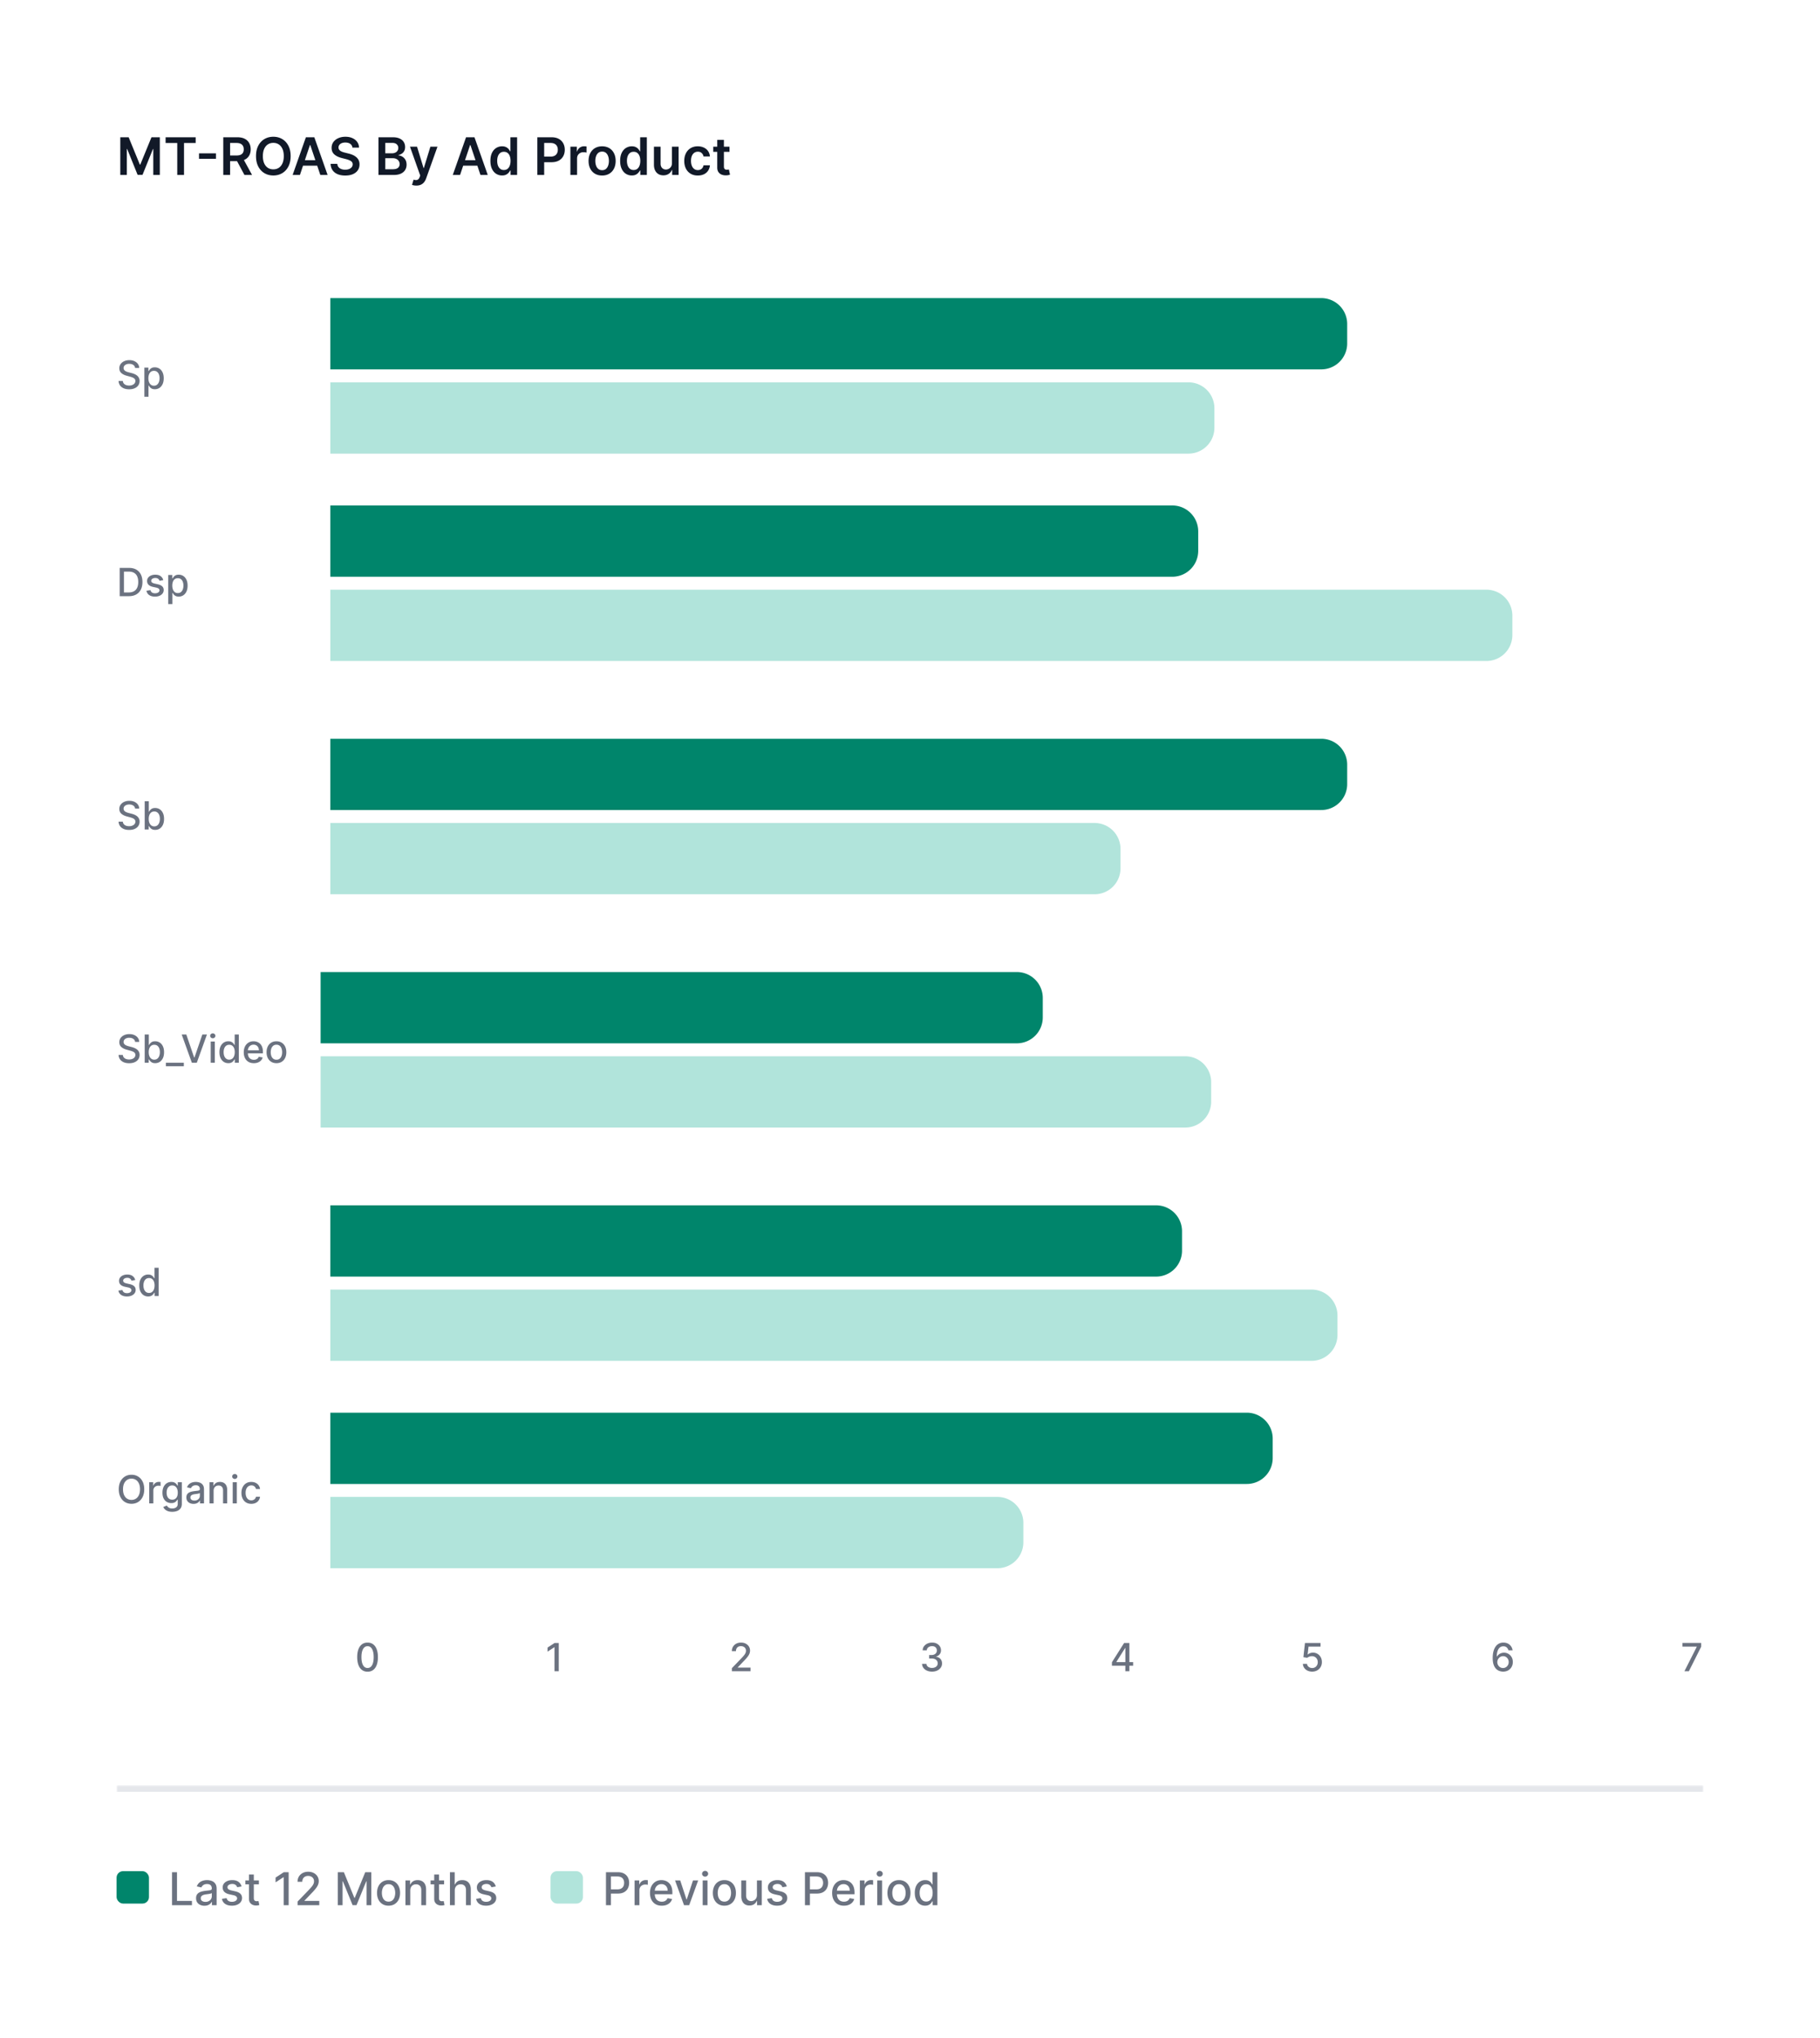
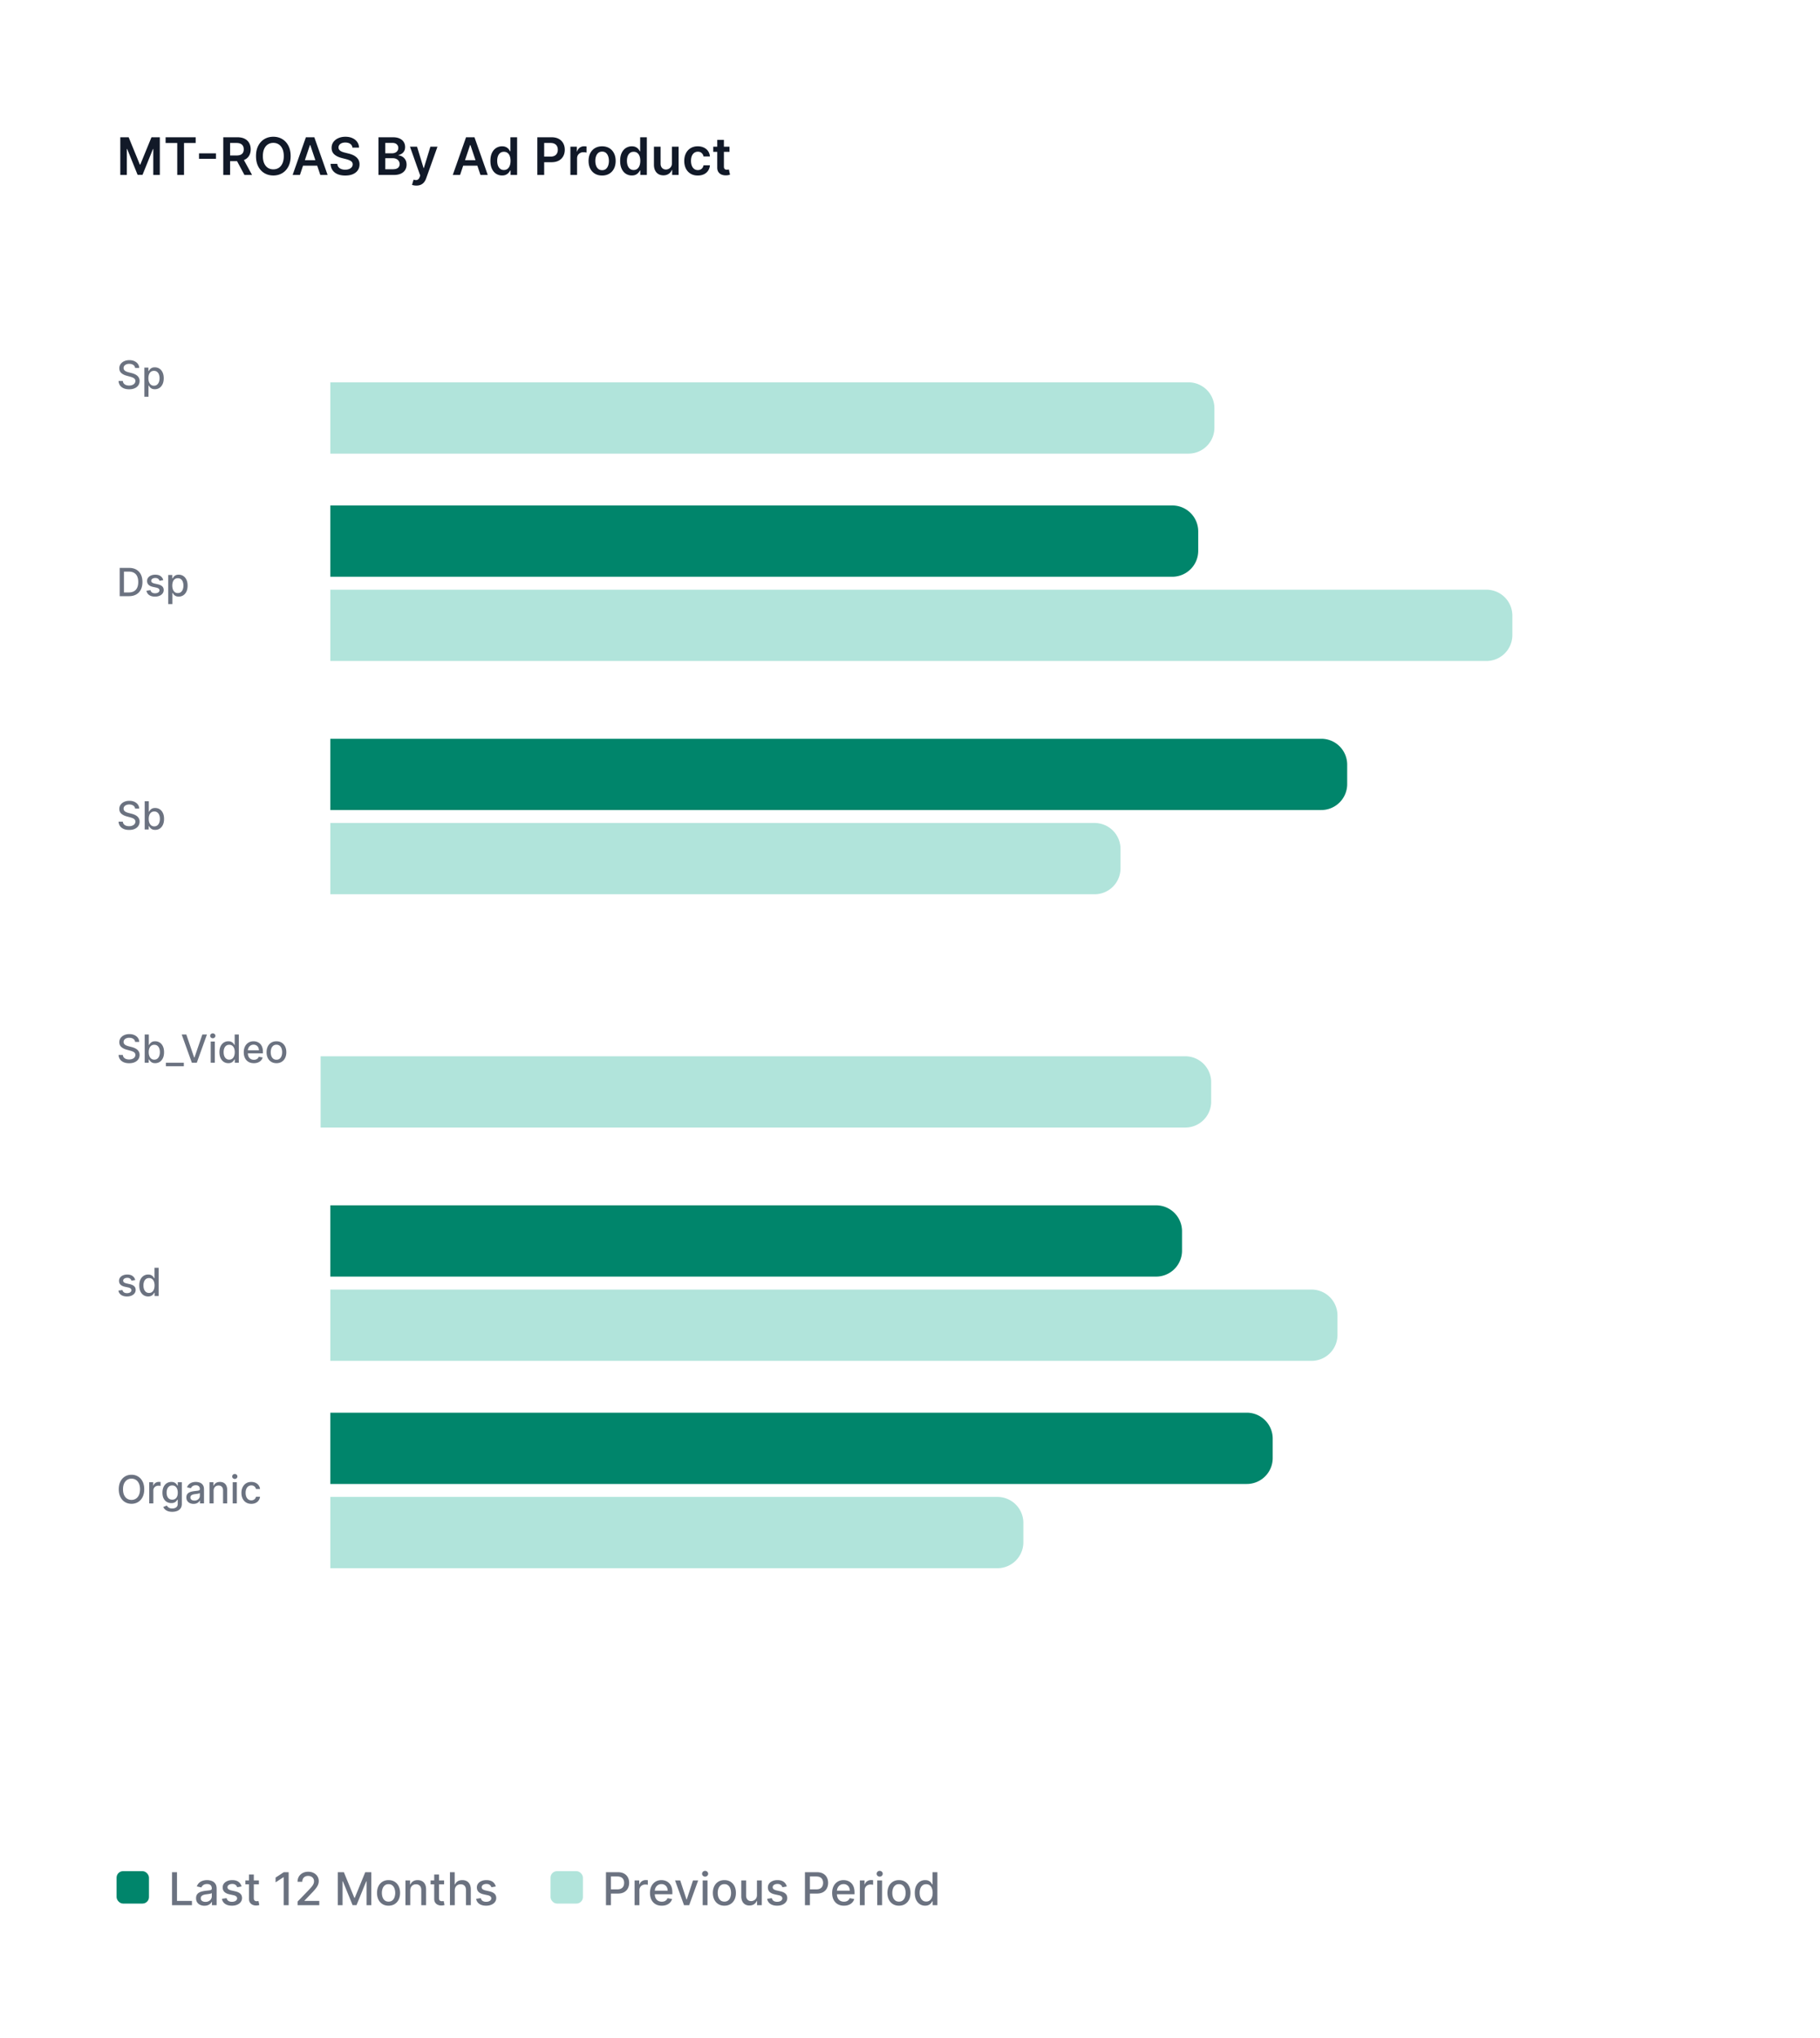
<svg xmlns="http://www.w3.org/2000/svg" width="562" height="629" fill="none">
  <g filter="url(#a)">
    <rect width="538" height="605" x="10" y="4" fill="#fff" rx="24" />
    <path fill="#111928" d="M35.148 34.364h2.58l3.454 8.431h.136l3.455-8.431h2.58V46H45.33v-7.994h-.108l-3.216 7.96h-1.512l-3.216-7.977h-.108V46h-2.022V34.364zm13.988 1.767v-1.767h9.284v1.767h-3.596V46h-2.091v-9.87h-3.597zm15.554 3.204v1.693h-5.238v-1.693h5.238zM66.945 46V34.364h4.363c.894 0 1.644.155 2.25.466.61.31 1.07.746 1.38 1.306.315.557.472 1.207.472 1.95 0 .745-.159 1.393-.477 1.942-.314.546-.778.968-1.392 1.267-.613.296-1.367.444-2.261.444h-3.108v-1.75h2.824c.523 0 .95-.072 1.284-.216.333-.148.58-.362.739-.642.162-.284.244-.633.244-1.046 0-.413-.082-.765-.245-1.057a1.554 1.554 0 0 0-.744-.67c-.333-.155-.763-.233-1.29-.233h-1.931V46h-2.108zm6.011-5.273L75.836 46h-2.352l-2.83-5.273h2.302zm14.793-.545c0 1.254-.235 2.328-.705 3.221-.466.89-1.102 1.572-1.91 2.046-.802.473-1.713.71-2.732.71-1.019 0-1.932-.237-2.739-.71-.803-.477-1.439-1.161-1.909-2.051-.466-.894-.699-1.966-.699-3.216 0-1.254.233-2.326.7-3.216.469-.894 1.105-1.578 1.908-2.051.807-.474 1.72-.71 2.739-.71s1.93.236 2.733.71c.807.473 1.443 1.157 1.909 2.05.47.891.705 1.963.705 3.217zm-2.12 0c0-.883-.138-1.627-.415-2.233-.272-.61-.651-1.07-1.136-1.38-.485-.315-1.043-.472-1.676-.472s-1.191.157-1.676.471c-.485.31-.866.771-1.142 1.38-.273.607-.41 1.351-.41 2.234 0 .882.137 1.629.41 2.238.276.606.657 1.067 1.142 1.381.485.31 1.043.466 1.676.466s1.191-.155 1.676-.466c.485-.314.864-.775 1.136-1.38.277-.61.415-1.357.415-2.24zM90.611 46h-2.25l4.096-11.636h2.603L99.162 46h-2.25l-3.108-9.25h-.09L90.61 46zm.074-4.563h6.136v1.694h-6.136v-1.694zm16.146-3.874c-.053-.497-.277-.883-.67-1.16-.391-.276-.898-.414-1.523-.414-.44 0-.817.066-1.131.199-.314.132-.555.312-.721.54a1.312 1.312 0 0 0-.256.778c0 .242.055.452.165.63a1.5 1.5 0 0 0 .46.455c.193.121.407.223.642.307.235.083.471.153.71.21l1.091.273c.439.102.862.24 1.267.414a4.47 4.47 0 0 1 1.097.66c.325.265.583.585.772.96.19.375.284.814.284 1.318 0 .682-.174 1.282-.522 1.801-.349.515-.853.919-1.512 1.21-.655.288-1.448.432-2.38.432-.906 0-1.692-.14-2.358-.42-.663-.28-1.182-.69-1.557-1.228-.371-.538-.572-1.193-.602-1.965h2.074c.03.405.155.742.375 1.01.219.27.505.47.857.603.357.133.754.199 1.194.199.458 0 .859-.068 1.204-.205a1.95 1.95 0 0 0 .818-.58c.197-.25.298-.54.302-.874-.004-.303-.093-.553-.268-.75-.174-.2-.418-.367-.732-.5a7.093 7.093 0 0 0-1.091-.364l-1.324-.34c-.959-.247-1.716-.62-2.273-1.12-.553-.504-.83-1.172-.83-2.006 0-.685.186-1.286.557-1.8.375-.516.885-.916 1.529-1.2.644-.288 1.373-.431 2.187-.431.826 0 1.549.144 2.171.431.625.284 1.115.68 1.471 1.188a3.03 3.03 0 0 1 .551 1.739h-2.028zM114.866 46V34.364h4.455c.841 0 1.54.132 2.097.397.56.262.979.62 1.255 1.074.281.455.421.97.421 1.546 0 .473-.091.879-.273 1.216a2.294 2.294 0 0 1-.733.812c-.307.208-.65.358-1.028.449v.114c.413.022.808.15 1.187.38.383.228.695.55.938.966.242.417.363.92.363 1.512 0 .602-.146 1.144-.437 1.625-.292.477-.731.854-1.318 1.13-.588.277-1.326.415-2.216.415h-4.711zm2.108-1.761h2.267c.766 0 1.317-.146 1.654-.438.341-.295.511-.674.511-1.136 0-.345-.085-.655-.255-.932-.171-.28-.413-.5-.728-.66-.314-.162-.689-.243-1.125-.243h-2.324v3.409zm0-4.926h2.086c.363 0 .691-.067.983-.2a1.66 1.66 0 0 0 .687-.573c.171-.25.256-.546.256-.887 0-.45-.159-.822-.477-1.113-.315-.292-.783-.438-1.404-.438h-2.131v3.21zm9.596 9.96a4.12 4.12 0 0 1-.779-.069 2.867 2.867 0 0 1-.562-.147l.477-1.602c.299.087.566.128.801.125a.981.981 0 0 0 .619-.222c.182-.14.336-.375.461-.705l.176-.471-3.165-8.91h2.182l2.011 6.592h.091l2.017-6.591h2.188l-3.495 9.784a3.919 3.919 0 0 1-.647 1.187 2.635 2.635 0 0 1-.989.762c-.386.178-.849.267-1.386.267zM140.064 46h-2.25l4.097-11.636h2.602L148.615 46h-2.25l-3.108-9.25h-.091L140.064 46zm.074-4.563h6.136v1.694h-6.136v-1.694zm12.892 4.716a3.302 3.302 0 0 1-1.841-.528c-.542-.352-.97-.864-1.284-1.534-.315-.67-.472-1.485-.472-2.443 0-.97.159-1.788.478-2.455.321-.67.755-1.176 1.301-1.517a3.342 3.342 0 0 1 1.824-.517c.511 0 .931.087 1.261.261.329.17.591.377.784.62.193.238.343.464.449.676h.085v-4.352h2.063V46h-2.023v-1.375h-.125c-.106.212-.26.438-.46.676a2.531 2.531 0 0 1-.796.602c-.329.167-.744.25-1.244.25zm.574-1.687c.435 0 .807-.117 1.113-.352.307-.239.54-.57.699-.995.159-.424.239-.918.239-1.483 0-.564-.08-1.055-.239-1.471-.155-.417-.386-.74-.693-.972-.303-.23-.676-.346-1.119-.346-.459 0-.841.119-1.148.358-.307.238-.538.568-.693.988-.156.42-.233.902-.233 1.443 0 .546.077 1.033.233 1.46.159.425.392.76.699 1.006.31.243.691.364 1.142.364zM163.929 46V34.364h4.364c.894 0 1.644.166 2.25.5.609.333 1.07.791 1.38 1.375.315.58.472 1.238.472 1.977 0 .746-.157 1.409-.472 1.989a3.365 3.365 0 0 1-1.392 1.369c-.613.33-1.369.494-2.267.494h-2.892v-1.733h2.608c.523 0 .951-.09 1.284-.273a1.71 1.71 0 0 0 .739-.75c.163-.318.244-.683.244-1.096 0-.413-.081-.777-.244-1.091a1.66 1.66 0 0 0-.744-.733c-.334-.178-.764-.267-1.29-.267h-1.932V46h-2.108zm10.206 0v-8.727h1.994v1.454h.091c.159-.503.432-.892.818-1.164a2.256 2.256 0 0 1 1.336-.415c.113 0 .24.005.38.017.144.007.264.02.358.04v1.892a2.16 2.16 0 0 0-.415-.08 3.804 3.804 0 0 0-.539-.04c-.375 0-.712.082-1.012.245-.295.159-.528.38-.699.664-.17.284-.255.612-.255.983V46h-2.057zm9.791.17c-.852 0-1.591-.187-2.216-.562a3.814 3.814 0 0 1-1.454-1.574c-.341-.674-.512-1.462-.512-2.364 0-.901.171-1.69.512-2.369a3.806 3.806 0 0 1 1.454-1.58c.625-.374 1.364-.562 2.216-.562.852 0 1.591.188 2.216.563a3.775 3.775 0 0 1 1.449 1.58c.345.677.517 1.467.517 2.368 0 .902-.172 1.69-.517 2.364a3.783 3.783 0 0 1-1.449 1.574c-.625.375-1.364.563-2.216.563zm.012-1.647c.462 0 .848-.127 1.159-.381.31-.258.541-.602.693-1.034.155-.432.233-.913.233-1.443 0-.534-.078-1.017-.233-1.45-.152-.435-.383-.781-.693-1.039-.311-.257-.697-.386-1.159-.386-.474 0-.868.129-1.182.386-.311.258-.544.604-.699 1.04a4.343 4.343 0 0 0-.227 1.449c0 .53.075 1.011.227 1.443.155.432.388.777.699 1.034.314.254.708.38 1.182.38zm9.154 1.63a3.304 3.304 0 0 1-1.841-.528c-.541-.352-.969-.864-1.284-1.534-.314-.67-.471-1.485-.471-2.443 0-.97.159-1.788.477-2.455.322-.67.756-1.176 1.301-1.517a3.347 3.347 0 0 1 1.824-.517c.511 0 .932.087 1.261.261.33.17.591.377.784.62.194.238.343.464.449.676h.086v-4.352h2.062V46h-2.023v-1.375h-.125a3.498 3.498 0 0 1-.46.676 2.538 2.538 0 0 1-.795.602c-.33.167-.745.25-1.245.25zm.574-1.687c.436 0 .807-.117 1.114-.352.307-.239.54-.57.699-.995.159-.424.238-.918.238-1.483 0-.564-.079-1.055-.238-1.471-.156-.417-.387-.74-.693-.972-.304-.23-.677-.346-1.12-.346-.458 0-.841.119-1.148.358-.306.238-.537.568-.693.988-.155.42-.233.902-.233 1.443 0 .546.078 1.033.233 1.46.159.425.392.76.699 1.006.311.243.691.364 1.142.364zm11.828-2.136v-5.057h2.057V46h-1.994v-1.551h-.091a2.624 2.624 0 0 1-.972 1.199c-.447.31-.998.466-1.653.466-.572 0-1.078-.127-1.517-.381a2.643 2.643 0 0 1-1.023-1.12c-.246-.492-.369-1.087-.369-1.783v-5.557h2.057v5.238c0 .553.151.993.454 1.319.303.325.701.488 1.193.488.303 0 .597-.074.881-.221.284-.148.517-.368.699-.66.186-.295.278-.664.278-1.107zm7.979 3.84c-.871 0-1.619-.19-2.244-.573a3.828 3.828 0 0 1-1.438-1.586c-.333-.678-.5-1.458-.5-2.34 0-.887.171-1.67.512-2.347a3.81 3.81 0 0 1 1.443-1.591c.625-.383 1.363-.574 2.216-.574.708 0 1.335.13 1.88.392.55.258.987.623 1.313 1.097.326.47.511 1.019.557 1.647h-1.966a1.88 1.88 0 0 0-.568-1.05c-.296-.285-.692-.427-1.188-.427-.42 0-.79.114-1.108.341-.318.224-.566.546-.744.966-.174.42-.262.924-.262 1.511 0 .595.088 1.106.262 1.534.174.425.418.752.733.983a1.87 1.87 0 0 0 1.119.341c.303 0 .574-.056.813-.17.242-.118.445-.286.608-.506.162-.22.274-.487.335-.801h1.966a3.43 3.43 0 0 1-.546 1.642 3.224 3.224 0 0 1-1.284 1.114c-.542.265-1.178.397-1.909.397zm9.786-8.897v1.59h-5.018v-1.59h5.018zm-3.779-2.091h2.057v8.193c0 .276.042.489.125.636a.675.675 0 0 0 .341.296c.14.053.295.08.466.08.129 0 .246-.01.352-.029.11-.019.193-.036.25-.051l.347 1.608c-.11.038-.267.08-.472.125a3.871 3.871 0 0 1-.739.08 3.355 3.355 0 0 1-1.392-.234 2.168 2.168 0 0 1-.983-.806c-.238-.364-.356-.819-.352-1.364v-8.534z" />
    <path fill="#6B7280" d="M39.719 105.565a1.244 1.244 0 0 0-.563-.937c-.33-.225-.744-.337-1.244-.337a2.31 2.31 0 0 0-.929.171c-.261.11-.464.264-.61.46a1.085 1.085 0 0 0-.212.66.97.97 0 0 0 .144.537c.1.151.23.277.388.38.162.099.335.183.52.251.185.065.362.119.533.162l.852.222c.278.068.564.16.857.277.292.116.564.269.814.46.25.19.451.426.605.707.156.281.234.618.234 1.01 0 .494-.128.933-.384 1.317-.252.383-.62.686-1.103.907-.48.222-1.061.333-1.743.333-.654 0-1.219-.104-1.696-.311-.477-.208-.851-.502-1.12-.882-.27-.384-.42-.838-.448-1.364h1.32c.026.315.129.578.308.788.181.208.413.363.694.465.284.099.595.149.933.149.373 0 .703-.058.993-.175.293-.119.523-.284.69-.494a1.17 1.17 0 0 0 .252-.746.917.917 0 0 0-.222-.635 1.647 1.647 0 0 0-.592-.409 5.74 5.74 0 0 0-.84-.285l-1.03-.282c-.7-.19-1.253-.47-1.663-.839-.406-.369-.609-.858-.609-1.466 0-.503.136-.942.41-1.317a2.682 2.682 0 0 1 1.107-.873c.466-.21.991-.316 1.577-.316.59 0 1.112.104 1.564.311.454.208.812.493 1.074.857.26.361.397.776.409 1.244h-1.27zm2.86 8.89v-9h1.245v1.061h.106c.074-.137.18-.294.32-.473.139-.179.332-.336.58-.469.246-.136.573-.205.98-.205.528 0 1 .134 1.414.401.415.267.74.652.976 1.155.239.503.358 1.108.358 1.815 0 .707-.118 1.314-.354 1.82-.236.502-.56.89-.971 1.163-.412.27-.883.405-1.41.405-.399 0-.724-.067-.977-.2a1.853 1.853 0 0 1-.588-.469 3.558 3.558 0 0 1-.328-.477h-.077v3.473H42.58zm1.249-5.728c0 .46.066.864.2 1.211.134.346.327.617.58.813.252.194.562.29.929.29.38 0 .698-.101.954-.302.256-.205.449-.482.58-.831.133-.35.2-.743.2-1.181 0-.432-.065-.819-.196-1.163a1.78 1.78 0 0 0-.58-.814c-.255-.199-.575-.298-.958-.298-.37 0-.682.095-.938.285a1.756 1.756 0 0 0-.575.797 3.34 3.34 0 0 0-.196 1.193z" />
-     <path fill="#00856B" d="M100 84h306a8 8 0 0 1 8 8v6a8 8 0 0 1-8 8H100V84z" />
    <path fill="#B1E4DB" d="M100 110h265a8 8 0 0 1 8 8v6a8 8 0 0 1-8 8H100v-22z" />
    <path fill="#6B7280" d="M37.784 176H34.96v-8.727h2.915c.855 0 1.59.174 2.203.524a3.45 3.45 0 0 1 1.41 1.496c.33.647.494 1.424.494 2.331 0 .909-.166 1.69-.498 2.343a3.496 3.496 0 0 1-1.432 1.509c-.625.349-1.38.524-2.267.524zm-1.508-1.151h1.436c.664 0 1.217-.125 1.657-.375.44-.252.77-.617.989-1.095.219-.48.328-1.065.328-1.755 0-.685-.11-1.266-.328-1.743a2.315 2.315 0 0 0-.967-1.087c-.43-.247-.962-.371-1.598-.371h-1.517v6.426zm12.145-3.796-1.154.204a1.371 1.371 0 0 0-.23-.422 1.142 1.142 0 0 0-.418-.328 1.516 1.516 0 0 0-.66-.128c-.361 0-.663.081-.904.243-.241.159-.362.365-.362.618a.65.65 0 0 0 .243.528c.162.134.423.243.784.329l1.04.238c.602.139 1.05.354 1.346.644.296.289.443.666.443 1.129 0 .392-.113.741-.34 1.048-.225.304-.539.543-.942.716-.4.173-.865.26-1.394.26-.733 0-1.33-.156-1.794-.469-.463-.315-.747-.762-.852-1.342l1.232-.187c.076.321.234.563.472.728.24.162.55.243.934.243.417 0 .751-.087 1.001-.26.25-.176.375-.39.375-.643a.669.669 0 0 0-.23-.516c-.15-.139-.382-.244-.695-.315l-1.108-.243c-.61-.139-1.062-.361-1.355-.665-.29-.304-.434-.689-.434-1.155 0-.386.108-.724.324-1.014a2.12 2.12 0 0 1 .894-.678 3.28 3.28 0 0 1 1.309-.247c.707 0 1.264.154 1.67.461.406.304.675.711.806 1.223zm1.53 7.402v-9h1.244v1.061h.106c.074-.137.18-.294.32-.473.139-.179.332-.336.58-.469.246-.136.573-.205.98-.205.528 0 1 .134 1.414.401.415.267.74.652.976 1.155.239.503.358 1.108.358 1.815 0 .707-.118 1.314-.354 1.82-.236.502-.56.89-.971 1.163-.412.27-.882.405-1.41.405-.399 0-.724-.067-.977-.2a1.853 1.853 0 0 1-.588-.469 3.558 3.558 0 0 1-.328-.477h-.077v3.473H49.95zm1.248-5.728c0 .46.067.864.2 1.211.134.346.327.617.58.813.252.194.562.29.929.29.38 0 .698-.101.954-.302.256-.205.45-.482.58-.831.133-.35.2-.743.2-1.181 0-.432-.065-.819-.196-1.163a1.78 1.78 0 0 0-.58-.814c-.255-.199-.575-.298-.958-.298-.37 0-.682.095-.938.285a1.756 1.756 0 0 0-.575.797 3.34 3.34 0 0 0-.196 1.193z" />
    <path fill="#00856B" d="M100 148h260a8 8 0 0 1 8 8v6a8 8 0 0 1-8 8H100v-22z" />
    <path fill="#B1E4DB" d="M100 174h357a8 8 0 0 1 8 8v6a8 8 0 0 1-8 8H100v-22z" />
    <path fill="#6B7280" d="M39.719 241.565a1.244 1.244 0 0 0-.563-.937c-.33-.225-.744-.337-1.244-.337a2.31 2.31 0 0 0-.929.171c-.261.11-.464.264-.61.46a1.085 1.085 0 0 0-.212.66.97.97 0 0 0 .144.537c.1.151.23.277.388.38.162.099.335.183.52.251.185.065.362.119.533.162l.852.222c.278.068.564.16.857.277.292.116.564.269.814.46.25.19.451.426.605.707.156.281.234.618.234 1.01 0 .494-.128.933-.384 1.317-.252.383-.62.686-1.103.907-.48.222-1.061.333-1.743.333-.654 0-1.219-.104-1.696-.311-.477-.208-.851-.502-1.12-.882-.27-.384-.42-.838-.448-1.364h1.32c.026.315.129.578.308.788.181.208.413.363.694.465.284.099.595.149.933.149.373 0 .703-.058.993-.175.293-.119.523-.284.69-.494a1.17 1.17 0 0 0 .252-.746.917.917 0 0 0-.222-.635 1.647 1.647 0 0 0-.592-.409 5.74 5.74 0 0 0-.84-.285l-1.03-.282c-.7-.19-1.253-.47-1.663-.839-.406-.369-.609-.858-.609-1.466 0-.503.136-.942.41-1.317a2.682 2.682 0 0 1 1.107-.873c.466-.21.991-.316 1.577-.316.59 0 1.112.104 1.564.311.454.208.812.493 1.074.857.26.361.397.776.409 1.244h-1.27zM42.68 248v-8.727h1.275v3.243h.076c.074-.137.18-.294.32-.473s.332-.336.58-.469c.247-.136.573-.205.98-.205.528 0 1 .134 1.414.401.415.267.74.652.976 1.155.239.503.358 1.108.358 1.815 0 .707-.118 1.314-.353 1.82-.236.502-.56.89-.972 1.163-.412.27-.882.405-1.41.405-.398 0-.724-.067-.976-.2a1.854 1.854 0 0 1-.589-.469 3.565 3.565 0 0 1-.328-.477h-.106V248H42.68zm1.249-3.273c0 .46.067.864.2 1.211.134.346.327.617.58.813.253.194.562.29.929.29.38 0 .699-.101.954-.302.256-.205.45-.482.58-.831.133-.35.2-.743.2-1.181 0-.432-.065-.819-.196-1.163a1.78 1.78 0 0 0-.58-.814c-.255-.199-.575-.298-.958-.298-.37 0-.682.095-.938.285a1.756 1.756 0 0 0-.575.797 3.34 3.34 0 0 0-.196 1.193z" />
    <path fill="#00856B" d="M100 220h306a8 8 0 0 1 8 8v6a8 8 0 0 1-8 8H100v-22z" />
    <path fill="#B1E4DB" d="M100 246h236a8 8 0 0 1 8 8v6a8 8 0 0 1-8 8H100v-22z" />
    <path fill="#6B7280" d="M39.719 313.565a1.244 1.244 0 0 0-.563-.937c-.33-.225-.744-.337-1.244-.337a2.31 2.31 0 0 0-.929.171c-.261.11-.464.264-.61.46a1.085 1.085 0 0 0-.212.66.97.97 0 0 0 .144.537c.1.151.23.277.388.38.162.099.335.183.52.251.185.065.362.119.533.162l.852.222c.278.068.564.16.857.277.292.116.564.269.814.46.25.19.451.426.605.707.156.281.234.618.234 1.01 0 .494-.128.933-.384 1.317-.252.383-.62.686-1.103.907-.48.222-1.061.333-1.743.333-.654 0-1.219-.104-1.696-.311-.477-.208-.851-.502-1.12-.882-.27-.384-.42-.838-.448-1.364h1.32c.026.315.129.578.308.788.181.208.413.363.694.465.284.099.595.149.933.149.373 0 .703-.058.993-.175.293-.119.523-.284.69-.494a1.17 1.17 0 0 0 .252-.746.917.917 0 0 0-.222-.635 1.647 1.647 0 0 0-.592-.409 5.74 5.74 0 0 0-.84-.285l-1.03-.282c-.7-.19-1.253-.47-1.663-.839-.406-.369-.609-.858-.609-1.466 0-.503.136-.942.41-1.317a2.682 2.682 0 0 1 1.107-.873c.466-.21.991-.316 1.577-.316.59 0 1.112.104 1.564.311.454.208.812.493 1.074.857.26.361.397.776.409 1.244h-1.27zM42.68 320v-8.727h1.275v3.243h.076c.074-.137.18-.294.32-.473s.332-.336.58-.469c.247-.136.573-.205.98-.205.528 0 1 .134 1.414.401.415.267.74.652.976 1.155.239.503.358 1.108.358 1.815 0 .707-.118 1.314-.353 1.82-.236.502-.56.89-.972 1.163-.412.27-.882.405-1.41.405-.398 0-.724-.067-.976-.2a1.854 1.854 0 0 1-.589-.469 3.565 3.565 0 0 1-.328-.477h-.106V320H42.68zm1.249-3.273c0 .46.067.864.2 1.211.134.346.327.617.58.813.253.194.562.29.929.29.38 0 .699-.101.954-.302.256-.205.45-.482.58-.831.133-.35.2-.743.2-1.181 0-.432-.065-.819-.196-1.163a1.78 1.78 0 0 0-.58-.814c-.255-.199-.575-.298-.958-.298-.37 0-.682.095-.938.285a1.756 1.756 0 0 0-.575.797 3.34 3.34 0 0 0-.196 1.193zM54.766 320v1.082h-5.544V320h5.544zm.76-8.727 2.43 7.108h.097l2.43-7.108h1.423L58.765 320h-1.521l-3.141-8.727h1.423zM63.064 320v-6.545h1.274V320h-1.274zm.643-7.555a.81.81 0 0 1-.571-.222.722.722 0 0 1-.234-.537c0-.21.078-.389.234-.537.16-.15.35-.226.571-.226a.79.79 0 0 1 .567.226.706.706 0 0 1 .238.537.72.72 0 0 1-.238.537.794.794 0 0 1-.567.222zm4.795 7.683c-.528 0-1-.135-1.415-.405-.412-.273-.735-.661-.971-1.163-.233-.506-.35-1.113-.35-1.82 0-.707.118-1.312.354-1.815.239-.503.565-.888.98-1.155a2.55 2.55 0 0 1 1.41-.401c.407 0 .734.069.98.205.25.133.444.29.58.469.14.179.248.336.324.473h.077v-3.243h1.274V320h-1.244v-1.018h-.107a3.383 3.383 0 0 1-.332.477 1.854 1.854 0 0 1-.588.469c-.25.133-.574.2-.972.2zm.281-1.087c.367 0 .677-.096.93-.29.255-.196.448-.467.579-.813.133-.347.2-.751.2-1.211 0-.454-.065-.852-.196-1.193a1.757 1.757 0 0 0-.575-.797c-.253-.19-.566-.285-.938-.285-.383 0-.703.099-.958.298-.256.199-.45.47-.58.814a3.319 3.319 0 0 0-.192 1.163c0 .438.066.831.196 1.181.131.349.324.626.58.831.258.201.577.302.954.302zm7.602 1.091c-.645 0-1.2-.138-1.667-.413a2.807 2.807 0 0 1-1.074-1.172c-.25-.506-.375-1.098-.375-1.777 0-.671.125-1.261.375-1.773a2.92 2.92 0 0 1 1.057-1.197c.455-.287.986-.431 1.594-.431.37 0 .727.061 1.074.184.347.122.658.313.933.575.276.261.493.601.652 1.018.16.415.239.919.239 1.513v.452H73.99v-.955h3.954c0-.335-.068-.632-.204-.89a1.54 1.54 0 0 0-.576-.618 1.604 1.604 0 0 0-.86-.226c-.358 0-.67.088-.938.264a1.774 1.774 0 0 0-.614.682 1.967 1.967 0 0 0-.213.908v.745c0 .438.077.81.23 1.117.157.307.374.541.652.703.279.159.604.239.976.239.242 0 .462-.035.66-.103a1.366 1.366 0 0 0 .848-.831l1.207.218c-.097.355-.27.666-.52.933-.247.264-.558.47-.933.618a3.49 3.49 0 0 1-1.274.217zm6.979 0c-.614 0-1.15-.141-1.607-.422a2.84 2.84 0 0 1-1.065-1.18c-.253-.506-.38-1.097-.38-1.773 0-.679.127-1.273.38-1.781a2.835 2.835 0 0 1 1.065-1.185c.457-.281.993-.422 1.607-.422.613 0 1.149.141 1.606.422.458.281.813.676 1.066 1.185.252.508.379 1.102.379 1.781 0 .676-.127 1.267-.38 1.773a2.84 2.84 0 0 1-1.065 1.18c-.457.281-.993.422-1.606.422zm.004-1.07c.398 0 .727-.105.989-.315.26-.21.454-.49.58-.839.127-.35.19-.735.19-1.155a3.33 3.33 0 0 0-.19-1.151 1.875 1.875 0 0 0-.58-.848c-.262-.213-.591-.319-.99-.319-.4 0-.732.106-.996.319a1.906 1.906 0 0 0-.584.848c-.125.35-.188.733-.188 1.151 0 .42.063.805.188 1.155.128.349.322.629.584.839.264.21.596.315.997.315z" />
-     <path fill="#00856B" d="M97 292h215a8 8 0 0 1 8 8v6a8 8 0 0 1-8 8H97v-22z" />
    <path fill="#B1E4DB" d="M97 318h267a8 8 0 0 1 8 8v6a8 8 0 0 1-8 8H97v-22z" />
    <path fill="#6B7280" d="m39.761 387.053-1.155.204a1.371 1.371 0 0 0-.23-.422 1.142 1.142 0 0 0-.417-.328 1.515 1.515 0 0 0-.66-.128c-.361 0-.663.081-.904.243-.242.159-.362.365-.362.618 0 .219.08.395.243.528.161.134.423.243.784.329l1.04.238c.602.139 1.05.354 1.346.644.296.289.443.666.443 1.129 0 .392-.113.741-.34 1.048-.225.304-.54.543-.943.716-.4.173-.864.26-1.393.26-.733 0-1.33-.156-1.794-.469-.463-.315-.747-.762-.852-1.342l1.231-.187c.077.321.235.563.473.728.239.162.55.243.934.243.417 0 .751-.087 1.001-.26.25-.176.375-.39.375-.643a.669.669 0 0 0-.23-.516c-.15-.139-.382-.244-.695-.315l-1.108-.243c-.61-.139-1.062-.361-1.355-.665-.29-.304-.434-.689-.434-1.155 0-.386.108-.724.323-1.014a2.12 2.12 0 0 1 .895-.678 3.28 3.28 0 0 1 1.309-.247c.707 0 1.264.154 1.67.461.406.304.675.711.805 1.223zm3.98 5.075c-.529 0-1-.135-1.415-.405-.412-.273-.736-.661-.972-1.163-.233-.506-.35-1.113-.35-1.82 0-.707.119-1.312.354-1.815.239-.503.566-.888.98-1.155a2.55 2.55 0 0 1 1.41-.401c.407 0 .734.069.981.205.25.133.443.29.58.469.139.179.247.336.324.473h.076v-3.243h1.274V392H45.74v-1.018h-.106a3.383 3.383 0 0 1-.333.477 1.854 1.854 0 0 1-.588.469c-.25.133-.574.2-.972.2zm.28-1.087c.367 0 .677-.096.93-.29a1.8 1.8 0 0 0 .58-.813c.133-.347.2-.751.2-1.211 0-.454-.066-.852-.197-1.193a1.756 1.756 0 0 0-.575-.797c-.253-.19-.565-.285-.937-.285-.384 0-.703.099-.96.298a1.83 1.83 0 0 0-.579.814 3.319 3.319 0 0 0-.191 1.163c0 .438.065.831.196 1.181.13.349.323.626.58.831.258.201.576.302.954.302z" />
    <path fill="#00856B" d="M100 364h255a8 8 0 0 1 8 8v6a8 8 0 0 1-8 8H100v-22z" />
    <path fill="#B1E4DB" d="M100 390h303a8 8 0 0 1 8 8v6a8 8 0 0 1-8 8H100v-22z" />
    <path fill="#6B7280" d="M42.54 451.636c0 .932-.17 1.733-.512 2.404-.34.667-.808 1.182-1.402 1.542-.59.358-1.262.537-2.015.537-.756 0-1.43-.179-2.024-.537-.591-.36-1.057-.876-1.398-1.546-.341-.671-.511-1.471-.511-2.4 0-.931.17-1.731.51-2.399.342-.67.808-1.184 1.399-1.542.593-.361 1.268-.542 2.024-.542.753 0 1.425.181 2.015.542.594.358 1.062.872 1.402 1.542.341.668.512 1.468.512 2.399zm-1.304 0c0-.71-.115-1.308-.345-1.794-.228-.488-.54-.858-.938-1.108a2.442 2.442 0 0 0-1.342-.379 2.45 2.45 0 0 0-1.347.379c-.395.25-.707.62-.937 1.108-.228.486-.341 1.084-.341 1.794 0 .711.113 1.31.34 1.799.23.485.543.855.938 1.108.395.25.844.375 1.347.375.5 0 .947-.125 1.342-.375.398-.253.71-.623.938-1.108.23-.489.345-1.088.345-1.799zM44.079 456v-6.545h1.232v1.039h.068c.12-.352.33-.629.63-.831a1.808 1.808 0 0 1 1.032-.306 5.058 5.058 0 0 1 .541.029v1.219a2.308 2.308 0 0 0-.273-.047c-.13-.02-.261-.03-.392-.03-.3 0-.57.064-.805.192a1.427 1.427 0 0 0-.759 1.283V456H44.08zm7.116 2.591c-.52 0-.968-.068-1.343-.205a2.586 2.586 0 0 1-.912-.541 2.268 2.268 0 0 1-.528-.737l1.095-.452c.077.125.18.257.307.397a1.6 1.6 0 0 0 .528.362c.225.099.513.149.865.149.483 0 .883-.118 1.198-.354.315-.233.473-.605.473-1.116v-1.287h-.081a2.89 2.89 0 0 1-.332.464 1.79 1.79 0 0 1-.589.443c-.25.125-.575.188-.975.188a2.73 2.73 0 0 1-1.398-.362c-.412-.245-.739-.604-.98-1.078-.239-.478-.358-1.064-.358-1.76s.118-1.293.354-1.79c.238-.497.565-.878.98-1.142a2.55 2.55 0 0 1 1.41-.401c.406 0 .735.069.985.205.25.133.444.29.583.469.142.179.252.336.328.473h.094v-1.061h1.249v6.69c0 .562-.131 1.024-.392 1.385a2.303 2.303 0 0 1-1.061.801c-.444.173-.944.26-1.5.26zm-.013-3.746c.366 0 .676-.085.929-.256a1.59 1.59 0 0 0 .58-.741c.133-.324.2-.712.2-1.163 0-.441-.066-.828-.196-1.164a1.732 1.732 0 0 0-.576-.784c-.252-.19-.565-.285-.937-.285-.384 0-.703.099-.959.298a1.798 1.798 0 0 0-.58.801 3.184 3.184 0 0 0-.191 1.134c0 .429.065.805.196 1.129.13.324.324.577.58.758.258.182.576.273.954.273zm6.58 1.3c-.415 0-.79-.077-1.126-.23a1.89 1.89 0 0 1-.797-.678c-.193-.295-.29-.657-.29-1.086 0-.37.072-.674.214-.912.142-.239.334-.428.575-.567a3.01 3.01 0 0 1 .81-.315 8.07 8.07 0 0 1 .912-.162l.954-.111c.244-.031.422-.081.533-.149.11-.069.166-.179.166-.333v-.03c0-.372-.105-.66-.315-.865-.208-.204-.517-.306-.93-.306-.428 0-.766.095-1.014.285-.244.188-.413.396-.507.626l-1.197-.272c.142-.398.35-.719.622-.963.276-.247.593-.426.95-.537a3.7 3.7 0 0 1 1.13-.171c.261 0 .538.032.83.094.296.06.572.171.827.332.259.162.47.394.635.695.165.298.248.686.248 1.163V456h-1.245v-.895h-.051a1.808 1.808 0 0 1-.37.486 1.969 1.969 0 0 1-.636.396 2.465 2.465 0 0 1-.929.158zm.276-1.023c.353 0 .654-.069.904-.209.253-.139.444-.321.575-.545.134-.227.2-.47.2-.729v-.844a.646.646 0 0 1-.264.128c-.128.037-.274.07-.439.098l-.481.073-.392.051a3.135 3.135 0 0 0-.678.158c-.202.073-.364.18-.486.319-.119.137-.179.318-.179.546 0 .315.117.554.35.716.233.159.53.238.89.238zm5.925-3.008V456h-1.274v-6.545h1.223v1.065h.08c.151-.347.387-.625.708-.835.324-.211.731-.316 1.223-.316.446 0 .837.094 1.172.282.335.184.595.46.78.826.184.367.277.82.277 1.36V456h-1.275v-4.01c0-.474-.123-.845-.37-1.112-.247-.27-.587-.405-1.019-.405-.295 0-.558.064-.788.192a1.38 1.38 0 0 0-.541.562c-.13.245-.196.54-.196.887zM69.86 456v-6.545h1.275V456H69.86zm.644-7.555a.81.81 0 0 1-.571-.222.722.722 0 0 1-.235-.537c0-.21.079-.389.235-.537a.804.804 0 0 1 .57-.226.79.79 0 0 1 .568.226.706.706 0 0 1 .238.537.72.72 0 0 1-.238.537.794.794 0 0 1-.567.222zm5.102 7.687c-.634 0-1.18-.143-1.636-.43a2.849 2.849 0 0 1-1.049-1.198c-.244-.508-.366-1.091-.366-1.747 0-.665.125-1.251.375-1.76.25-.511.602-.91 1.056-1.197.455-.287.99-.431 1.607-.431.497 0 .94.093 1.33.277.389.182.703.438.941.767.242.33.385.715.43 1.155h-1.24a1.481 1.481 0 0 0-.468-.792c-.242-.222-.565-.333-.972-.333-.355 0-.666.094-.933.281a1.81 1.81 0 0 0-.618.793c-.148.341-.221.744-.221 1.21 0 .478.072.889.217 1.236.145.347.35.615.614.805.267.191.58.286.941.286.242 0 .46-.044.657-.132.198-.091.365-.22.498-.388a1.46 1.46 0 0 0 .286-.605h1.24a2.406 2.406 0 0 1-.414 1.133 2.38 2.38 0 0 1-.924.785c-.384.19-.834.285-1.351.285z" />
    <path fill="#00856B" d="M100 428h283a8 8 0 0 1 8 8v6a8 8 0 0 1-8 8H100v-22z" />
    <path fill="#B1E4DB" d="M100 454h206a8 8 0 0 1 8 8v6a8 8 0 0 1-8 8H100v-22z" />
-     <path fill="#6B7280" d="M111.502 507.939c-.673-.003-1.248-.18-1.725-.533-.478-.352-.843-.865-1.096-1.538-.253-.673-.379-1.484-.379-2.433 0-.946.126-1.754.379-2.425.256-.67.622-1.182 1.1-1.534.48-.352 1.054-.528 1.721-.528.668 0 1.24.177 1.718.532.477.353.842.864 1.095 1.534.256.668.383 1.475.383 2.421 0 .952-.126 1.764-.379 2.437-.253.671-.618 1.184-1.095 1.539-.477.352-1.051.528-1.722.528zm0-1.138c.591 0 1.053-.288 1.385-.865.336-.576.503-1.41.503-2.501 0-.725-.077-1.337-.23-1.837-.151-.503-.368-.883-.652-1.142a1.427 1.427 0 0 0-1.006-.392c-.588 0-1.049.29-1.385.869-.335.58-.504 1.414-.507 2.502 0 .727.076 1.342.226 1.845.154.5.371.879.652 1.138.281.255.619.383 1.014.383zm59.041-7.734v8.727h-1.321v-7.406h-.052l-2.088 1.364v-1.262l2.178-1.423h1.283zM224 507.794v-.954l2.953-3.06c.315-.332.575-.624.78-.874a3.25 3.25 0 0 0 .464-.72c.102-.227.153-.469.153-.724 0-.29-.068-.54-.204-.75a1.329 1.329 0 0 0-.558-.49 1.77 1.77 0 0 0-.797-.175 1.67 1.67 0 0 0-.818.192 1.314 1.314 0 0 0-.537.541 1.706 1.706 0 0 0-.188.818h-1.257c0-.531.122-.996.367-1.393a2.487 2.487 0 0 1 1.005-.925c.426-.222.911-.332 1.453-.332.549 0 1.032.109 1.449.328.421.216.749.511.985.886.235.372.353.793.353 1.261 0 .324-.061.641-.183.951-.119.309-.328.655-.626 1.035-.299.378-.713.837-1.245 1.377l-1.734 1.815v.064h3.929v1.129H224zm61.806.12c-.585 0-1.108-.101-1.568-.303a2.661 2.661 0 0 1-1.087-.84 2.227 2.227 0 0 1-.426-1.252h1.338c.017.258.104.483.26.673.159.187.367.332.622.435.256.102.54.153.853.153.343 0 .647-.06.911-.179.268-.119.476-.286.627-.499.15-.215.226-.464.226-.745 0-.293-.076-.55-.226-.772a1.475 1.475 0 0 0-.652-.528c-.284-.128-.628-.192-1.031-.192h-.738v-1.074h.738c.324 0 .608-.058.852-.174.247-.117.44-.279.579-.486.14-.21.209-.456.209-.737 0-.27-.061-.505-.183-.704a1.239 1.239 0 0 0-.511-.473 1.672 1.672 0 0 0-.776-.17c-.284 0-.55.053-.797.158-.244.102-.443.25-.596.443a1.14 1.14 0 0 0-.248.686h-1.274c.015-.472.154-.886.418-1.244a2.7 2.7 0 0 1 1.057-.84 3.432 3.432 0 0 1 1.457-.302c.56 0 1.043.109 1.449.328.409.216.724.504.946.865.224.361.335.755.332 1.184.003.489-.133.904-.409 1.245a1.982 1.982 0 0 1-1.091.686v.068c.58.088 1.029.318 1.347.69.321.373.48.834.477 1.385.003.48-.13.911-.4 1.291a2.728 2.728 0 0 1-1.095.9c-.464.216-.993.324-1.59.324zm55.547-1.824v-1.066l3.771-5.957h.839v1.568h-.532l-2.698 4.27v.068h5.169v1.117h-6.549zm4.137 1.704v-2.028l.009-.486v-6.213h1.248v8.727h-1.257zm57.694.12a3.293 3.293 0 0 1-1.44-.307 2.621 2.621 0 0 1-1.015-.853 2.251 2.251 0 0 1-.404-1.235h1.278c.031.375.198.683.499.924.301.242.662.363 1.082.363a1.642 1.642 0 0 0 1.504-.874c.151-.273.226-.584.226-.933 0-.355-.077-.672-.23-.951a1.697 1.697 0 0 0-.635-.656 1.796 1.796 0 0 0-.92-.243c-.265 0-.53.046-.797.137-.267.091-.483.21-.648.358l-1.206-.179.49-4.398h4.798v1.129h-3.703l-.277 2.442h.051c.171-.165.397-.303.678-.413.284-.111.588-.167.912-.167a2.671 2.671 0 0 1 2.403 1.415c.242.435.361.935.358 1.5a2.918 2.918 0 0 1-.383 1.513 2.774 2.774 0 0 1-1.066 1.048c-.451.253-.97.38-1.555.38zm58.934 0a3.511 3.511 0 0 1-1.15-.214 2.695 2.695 0 0 1-1.023-.681c-.307-.319-.553-.746-.737-1.283-.182-.537-.273-1.207-.273-2.011 0-.762.075-1.438.226-2.029.153-.591.373-1.089.66-1.496.287-.409.634-.72 1.04-.933a2.9 2.9 0 0 1 1.368-.319c.52 0 .982.102 1.385.306.403.205.73.488.98.848.253.361.414.772.482 1.232h-1.3a1.68 1.68 0 0 0-.524-.891c-.262-.23-.602-.345-1.023-.345-.639 0-1.138.279-1.496.835-.355.557-.534 1.331-.537 2.323h.064c.151-.247.336-.458.554-.631.222-.176.469-.311.742-.405a2.62 2.62 0 0 1 .869-.145c.506 0 .963.124 1.372.371.412.244.74.583.985 1.014.244.432.366.927.366 1.483 0 .557-.126 1.061-.379 1.513-.25.452-.602.81-1.057 1.074-.454.261-.986.389-1.594.384zm-.004-1.108c.335 0 .635-.083.899-.248.264-.164.473-.386.627-.664.153-.279.23-.59.23-.934 0-.335-.076-.64-.226-.916a1.707 1.707 0 0 0-.614-.656 1.632 1.632 0 0 0-.886-.243c-.253 0-.487.048-.703.145-.213.097-.401.23-.563.4-.162.171-.29.367-.383.589a1.886 1.886 0 0 0 .089 1.602c.154.278.362.503.627.673.267.168.568.252.903.252zm56.02.988 3.809-7.534v-.064h-4.406v-1.129h5.77v1.168l-3.797 7.559h-1.376z" />
    <mask id="b" width="490" height="42" x="34" y="543" fill="#000" maskUnits="userSpaceOnUse">
-       <path fill="#fff" d="M34 543h490v42H34z" />
-       <path d="M34 544h490v41H34v-41z" />
-     </mask>
+       </mask>
    <path fill="#E5E7EB" d="M34 545h490v-2H34v2z" mask="url(#b)" />
    <rect width="10" height="10" x="34" y="569.5" fill="#00856B" rx="2" />
    <path fill="#6B7280" d="M51.119 580v-10.182h1.536v8.86h4.614V580h-6.15zm10.005.169a3.12 3.12 0 0 1-1.313-.268 2.215 2.215 0 0 1-.93-.791c-.225-.345-.337-.767-.337-1.268 0-.431.083-.785.248-1.064.166-.278.39-.498.671-.661a3.53 3.53 0 0 1 .945-.368 9.343 9.343 0 0 1 1.064-.189l1.114-.129c.285-.036.492-.094.621-.174.13-.079.194-.209.194-.388v-.034c0-.435-.123-.771-.368-1.01-.242-.238-.603-.358-1.084-.358-.5 0-.895.111-1.183.333-.285.219-.482.463-.592.731l-1.397-.318c.166-.464.408-.838.726-1.124a2.944 2.944 0 0 1 1.109-.626 4.315 4.315 0 0 1 1.317-.199c.305 0 .628.037.97.11.344.069.666.198.964.387.302.189.549.459.741.811.192.348.288.8.288 1.357V580h-1.451v-1.044h-.06c-.096.192-.24.381-.432.567a2.33 2.33 0 0 1-.741.462c-.302.123-.663.184-1.084.184zm.323-1.193c.411 0 .762-.081 1.054-.244.295-.162.519-.374.671-.636a1.65 1.65 0 0 0 .234-.85v-.985c-.053.053-.156.103-.308.15a4.79 4.79 0 0 1-.512.114c-.193.03-.38.058-.562.084l-.458.06a3.67 3.67 0 0 0-.79.184 1.35 1.35 0 0 0-.567.373c-.139.159-.209.371-.209.636 0 .368.136.647.408.835.272.186.618.279 1.04.279zm11.148-4.748-1.348.239a1.594 1.594 0 0 0-.268-.493 1.33 1.33 0 0 0-.487-.382c-.206-.1-.463-.15-.77-.15-.422 0-.773.095-1.055.284-.282.185-.422.426-.422.721 0 .255.094.46.283.616.189.156.494.284.915.383l1.213.278c.702.163 1.226.413 1.57.751.345.338.518.777.518 1.318 0 .457-.133.865-.398 1.223-.262.354-.628.633-1.099.835-.467.202-1.009.303-1.625.303-.856 0-1.553-.182-2.093-.547-.54-.368-.872-.89-.995-1.566l1.437-.219c.09.375.273.658.552.851.278.189.641.283 1.089.283.487 0 .876-.101 1.168-.303.292-.206.438-.456.438-.751a.781.781 0 0 0-.269-.602c-.176-.162-.446-.285-.81-.367l-1.293-.284c-.713-.162-1.24-.421-1.58-.775-.339-.355-.508-.804-.508-1.348 0-.45.126-.845.378-1.183.252-.338.6-.602 1.044-.79.444-.193.953-.289 1.526-.289.825 0 1.475.179 1.949.537.474.355.787.83.94 1.427zm5.348-1.864v1.193h-4.171v-1.193h4.17zm-3.053-1.83h1.487v7.224c0 .288.043.505.129.651a.67.67 0 0 0 .333.293c.14.05.29.075.453.075a1.7 1.7 0 0 0 .313-.025c.09-.016.159-.03.209-.04l.268 1.228a2.927 2.927 0 0 1-.964.159 2.624 2.624 0 0 1-1.094-.208 1.878 1.878 0 0 1-.82-.677c-.21-.304-.314-.687-.314-1.148v-7.532zm12.245-.716V580h-1.54v-8.641h-.06l-2.437 1.591v-1.471l2.54-1.661h1.497zM89.89 580v-1.114l3.445-3.569c.368-.388.671-.728.91-1.019.242-.295.422-.575.542-.841.119-.265.179-.546.179-.845 0-.338-.08-.63-.24-.875a1.567 1.567 0 0 0-.65-.572 2.083 2.083 0 0 0-.93-.203c-.365 0-.683.074-.955.223-.271.15-.48.36-.626.632a1.99 1.99 0 0 0-.219.954H89.88c0-.619.142-1.161.427-1.625a2.903 2.903 0 0 1 1.174-1.079c.497-.259 1.062-.388 1.695-.388.64 0 1.203.128 1.69.383.49.252.874.596 1.149 1.034.275.434.412.925.412 1.471 0 .378-.071.748-.214 1.109-.139.361-.382.764-.73 1.208-.348.441-.832.976-1.452 1.606l-2.024 2.118v.075h4.584V580H89.89zm12.43-10.182h1.864l3.242 7.915h.119l3.241-7.915h1.865V580h-1.462v-7.368h-.094l-3.003 7.353h-1.213l-3.003-7.358h-.095V580h-1.461v-10.182zm15.662 10.336c-.716 0-1.341-.164-1.875-.492a3.322 3.322 0 0 1-1.243-1.377c-.295-.59-.442-1.28-.442-2.068 0-.793.147-1.485.442-2.079a3.323 3.323 0 0 1 1.243-1.382c.534-.328 1.159-.492 1.875-.492.715 0 1.34.164 1.874.492.533.329.948.789 1.243 1.382.295.594.442 1.286.442 2.079 0 .788-.147 1.478-.442 2.068a3.322 3.322 0 0 1-1.243 1.377c-.534.328-1.159.492-1.874.492zm.005-1.248c.464 0 .848-.122 1.153-.368.305-.245.53-.571.676-.979a3.9 3.9 0 0 0 .224-1.347c0-.488-.075-.935-.224-1.343a2.188 2.188 0 0 0-.676-.989c-.305-.249-.689-.373-1.153-.373-.468 0-.856.124-1.164.373a2.22 2.22 0 0 0-.681.989 3.958 3.958 0 0 0-.219 1.343c0 .49.073.939.219 1.347.149.408.376.734.681.979.308.246.696.368 1.164.368zm6.7-3.44V580H123.2v-7.636h1.427v1.243h.095c.175-.405.451-.73.825-.975.378-.245.854-.368 1.427-.368.52 0 .976.11 1.367.328a2.2 2.2 0 0 1 .91.965c.215.427.323.956.323 1.586V580h-1.486v-4.678c0-.554-.145-.986-.433-1.298-.288-.315-.684-.472-1.188-.472-.345 0-.651.074-.92.224a1.599 1.599 0 0 0-.631.656c-.153.285-.229.63-.229 1.034zm10.445-3.102v1.193h-4.171v-1.193h4.171zm-3.052-1.83h1.486v7.224c0 .288.043.505.129.651.087.143.198.24.334.293.139.05.29.075.452.075.119 0 .224-.008.313-.025.09-.016.159-.03.209-.04l.268 1.228a2.936 2.936 0 0 1-.964.159 2.625 2.625 0 0 1-1.094-.208 1.88 1.88 0 0 1-.82-.677c-.209-.304-.313-.687-.313-1.148v-7.532zm6.347 4.932V580h-1.486v-10.182h1.466v3.789h.095c.179-.411.452-.738.82-.98.368-.242.849-.363 1.442-.363.524 0 .981.108 1.372.323.394.216.699.537.915.965.219.424.328.954.328 1.591V580h-1.487v-4.678c0-.56-.144-.995-.432-1.303-.288-.311-.69-.467-1.203-.467a1.96 1.96 0 0 0-.945.224 1.607 1.607 0 0 0-.651.656c-.156.285-.234.63-.234 1.034zm12.658-1.238-1.347.239a1.603 1.603 0 0 0-.269-.493 1.33 1.33 0 0 0-.487-.382c-.206-.1-.462-.15-.771-.15-.421 0-.772.095-1.054.284-.281.185-.422.426-.422.721 0 .255.094.46.283.616.189.156.494.284.915.383l1.213.278c.703.163 1.226.413 1.571.751s.517.777.517 1.318c0 .457-.133.865-.398 1.223-.262.354-.628.633-1.098.835-.468.202-1.01.303-1.626.303-.855 0-1.553-.182-2.093-.547-.54-.368-.872-.89-.994-1.566l1.436-.219c.09.375.274.658.552.851.279.189.641.283 1.089.283.487 0 .877-.101 1.168-.303.292-.206.438-.456.438-.751a.782.782 0 0 0-.269-.602c-.175-.162-.446-.285-.81-.367l-1.293-.284c-.712-.162-1.239-.421-1.581-.775-.338-.355-.507-.804-.507-1.348 0-.45.126-.845.378-1.183.252-.338.6-.602 1.044-.79.444-.193.953-.289 1.526-.289.826 0 1.475.179 1.949.537.474.355.787.83.94 1.427z" />
    <rect width="10" height="10" x="168" y="569.5" fill="#B1E4DB" rx="2" />
    <path fill="#6B7280" d="M185.119 580v-10.182h3.629c.792 0 1.448.144 1.969.433.52.288.909.682 1.168 1.183.258.497.388 1.057.388 1.68 0 .627-.131 1.19-.393 1.691a2.85 2.85 0 0 1-1.173 1.183c-.521.288-1.175.432-1.964.432h-2.496v-1.302h2.357c.5 0 .906-.086 1.218-.259.311-.175.54-.414.686-.716.146-.301.219-.644.219-1.029a2.3 2.3 0 0 0-.219-1.024 1.57 1.57 0 0 0-.691-.701c-.312-.169-.723-.253-1.233-.253h-1.929V580h-1.536zm8.835 0v-7.636h1.437v1.213h.08c.139-.411.384-.734.735-.97a2.113 2.113 0 0 1 1.204-.358 7.192 7.192 0 0 1 .631.035v1.422a2.609 2.609 0 0 0-.318-.055 3.071 3.071 0 0 0-.458-.035 1.94 1.94 0 0 0-.939.224 1.66 1.66 0 0 0-.885 1.497V580h-1.487zm8.391.154c-.752 0-1.4-.161-1.944-.482a3.278 3.278 0 0 1-1.253-1.367c-.291-.59-.437-1.281-.437-2.073 0-.783.146-1.472.437-2.069a3.403 3.403 0 0 1 1.233-1.397c.531-.334 1.15-.502 1.86-.502.431 0 .848.071 1.253.214.404.143.767.366 1.088.671.322.305.575.701.761 1.188.186.484.278 1.073.278 1.765v.527h-6.07v-1.113h4.614c0-.391-.08-.738-.239-1.039a1.801 1.801 0 0 0-.671-.721 1.873 1.873 0 0 0-1.004-.264c-.418 0-.782.103-1.094.308a2.079 2.079 0 0 0-.716.796 2.294 2.294 0 0 0-.249 1.059v.87c0 .51.09.944.269 1.302.182.358.436.632.761.821.324.185.704.278 1.138.278.282 0 .539-.04.771-.119a1.589 1.589 0 0 0 .989-.97l1.407.254a2.554 2.554 0 0 1-.607 1.089 2.949 2.949 0 0 1-1.088.721c-.435.169-.93.253-1.487.253zm11.24-7.79L210.816 580h-1.591l-2.775-7.636h1.596l1.934 5.876h.08l1.929-5.876h1.596zm1.397 7.636v-7.636h1.486V580h-1.486zm.75-8.815a.947.947 0 0 1-.666-.258.843.843 0 0 1-.273-.627.83.83 0 0 1 .273-.626.934.934 0 0 1 .666-.263c.259 0 .479.087.662.263a.824.824 0 0 1 .278.626.837.837 0 0 1-.278.627.93.93 0 0 1-.662.258zm5.953 8.969c-.716 0-1.341-.164-1.875-.492a3.322 3.322 0 0 1-1.243-1.377c-.295-.59-.442-1.28-.442-2.068 0-.793.147-1.485.442-2.079a3.323 3.323 0 0 1 1.243-1.382c.534-.328 1.159-.492 1.875-.492s1.34.164 1.874.492c.534.329.948.789 1.243 1.382.295.594.442 1.286.442 2.079 0 .788-.147 1.478-.442 2.068a3.315 3.315 0 0 1-1.243 1.377c-.534.328-1.158.492-1.874.492zm.005-1.248c.464 0 .848-.122 1.153-.368.305-.245.53-.571.676-.979a3.9 3.9 0 0 0 .224-1.347c0-.488-.075-.935-.224-1.343a2.188 2.188 0 0 0-.676-.989c-.305-.249-.689-.373-1.153-.373-.468 0-.855.124-1.164.373a2.22 2.22 0 0 0-.681.989 3.958 3.958 0 0 0-.219 1.343c0 .49.073.939.219 1.347.149.408.376.734.681.979.309.246.696.368 1.164.368zm10.051-2.073v-4.469h1.491V580h-1.461v-1.322h-.08a2.381 2.381 0 0 1-.845 1.019c-.384.268-.863.402-1.437.402-.49 0-.924-.107-1.302-.323a2.263 2.263 0 0 1-.885-.969c-.212-.428-.318-.956-.318-1.586v-4.857h1.486v4.678c0 .52.144.935.433 1.243.288.308.662.462 1.123.462.279 0 .555-.069.83-.209.279-.139.509-.349.692-.631.185-.282.276-.64.273-1.074zm9.211-2.605-1.347.239a1.603 1.603 0 0 0-.269-.493 1.322 1.322 0 0 0-.487-.382c-.205-.1-.462-.15-.771-.15-.42 0-.772.095-1.053.284-.282.185-.423.426-.423.721 0 .255.094.46.283.616.189.156.494.284.915.383l1.213.278c.703.163 1.226.413 1.571.751s.517.777.517 1.318c0 .457-.132.865-.398 1.223-.261.354-.628.633-1.098.835-.468.202-1.009.303-1.626.303-.855 0-1.553-.182-2.093-.547-.54-.368-.872-.89-.994-1.566l1.436-.219c.09.375.274.658.552.851.279.189.642.283 1.089.283.487 0 .877-.101 1.168-.303.292-.206.438-.456.438-.751a.782.782 0 0 0-.269-.602c-.175-.162-.445-.285-.81-.367l-1.293-.284c-.712-.162-1.239-.421-1.58-.775-.339-.355-.508-.804-.508-1.348 0-.45.126-.845.378-1.183.252-.338.6-.602 1.044-.79.444-.193.953-.289 1.527-.289.825 0 1.474.179 1.948.537.474.355.788.83.94 1.427zM246.56 580v-10.182h3.629c.792 0 1.449.144 1.969.433.52.288.91.682 1.168 1.183.259.497.388 1.057.388 1.68 0 .627-.131 1.19-.393 1.691a2.838 2.838 0 0 1-1.173 1.183c-.52.288-1.175.432-1.964.432h-2.495v-1.302h2.356c.501 0 .907-.086 1.218-.259.312-.175.54-.414.686-.716.146-.301.219-.644.219-1.029a2.3 2.3 0 0 0-.219-1.024 1.57 1.57 0 0 0-.691-.701c-.311-.169-.722-.253-1.233-.253h-1.929V580h-1.536zm12.031.154c-.752 0-1.4-.161-1.944-.482a3.275 3.275 0 0 1-1.252-1.367c-.292-.59-.438-1.281-.438-2.073 0-.783.146-1.472.438-2.069a3.4 3.4 0 0 1 1.232-1.397c.531-.334 1.151-.502 1.86-.502.431 0 .848.071 1.253.214.404.143.767.366 1.088.671.322.305.576.701.761 1.188.186.484.279 1.073.279 1.765v.527h-6.071v-1.113h4.614c0-.391-.08-.738-.239-1.039a1.801 1.801 0 0 0-.671-.721 1.873 1.873 0 0 0-1.004-.264c-.418 0-.782.103-1.094.308a2.079 2.079 0 0 0-.716.796 2.294 2.294 0 0 0-.248 1.059v.87c0 .51.089.944.268 1.302.182.358.436.632.761.821.324.185.704.278 1.138.278.282 0 .539-.04.771-.119a1.589 1.589 0 0 0 .989-.97l1.407.254a2.562 2.562 0 0 1-.606 1.089 2.961 2.961 0 0 1-1.089.721c-.434.169-.93.253-1.487.253zm4.926-.154v-7.636h1.437v1.213h.079a1.85 1.85 0 0 1 .736-.97 2.112 2.112 0 0 1 1.203-.358 7.15 7.15 0 0 1 .632.035v1.422a2.598 2.598 0 0 0-.319-.055 3.058 3.058 0 0 0-.457-.035c-.351 0-.665.075-.94.224a1.667 1.667 0 0 0-.885 1.497V580h-1.486zm5.373 0v-7.636h1.486V580h-1.486zm.751-8.815a.948.948 0 0 1-.667-.258.843.843 0 0 1-.273-.627.83.83 0 0 1 .273-.626.935.935 0 0 1 .667-.263c.258 0 .479.087.661.263a.824.824 0 0 1 .278.626.837.837 0 0 1-.278.627.929.929 0 0 1-.661.258zm5.952 8.969c-.716 0-1.341-.164-1.874-.492a3.315 3.315 0 0 1-1.243-1.377c-.295-.59-.443-1.28-.443-2.068 0-.793.148-1.485.443-2.079a3.317 3.317 0 0 1 1.243-1.382c.533-.328 1.158-.492 1.874-.492.716 0 1.341.164 1.874.492.534.329.948.789 1.243 1.382.295.594.443 1.286.443 2.079 0 .788-.148 1.478-.443 2.068a3.315 3.315 0 0 1-1.243 1.377c-.533.328-1.158.492-1.874.492zm.005-1.248c.464 0 .848-.122 1.153-.368.305-.245.531-.571.676-.979.15-.408.224-.857.224-1.347 0-.488-.074-.935-.224-1.343a2.18 2.18 0 0 0-.676-.989c-.305-.249-.689-.373-1.153-.373-.467 0-.855.124-1.164.373a2.237 2.237 0 0 0-.681.989 3.982 3.982 0 0 0-.218 1.343c0 .49.073.939.218 1.347a2.2 2.2 0 0 0 .681.979c.309.246.697.368 1.164.368zm8.072 1.243a2.957 2.957 0 0 1-1.65-.472c-.481-.318-.859-.771-1.134-1.357-.271-.59-.407-1.298-.407-2.123 0-.826.137-1.532.412-2.118.279-.587.66-1.036 1.144-1.347a2.97 2.97 0 0 1 1.645-.468c.474 0 .856.08 1.144.239.292.156.517.338.676.547.162.209.288.392.378.552h.089v-3.784h1.487V580h-1.452v-1.188h-.124a4.02 4.02 0 0 1-.388.557 2.152 2.152 0 0 1-.686.546c-.292.156-.67.234-1.134.234zm.329-1.268c.427 0 .788-.112 1.083-.338.299-.228.524-.545.677-.949.155-.405.233-.875.233-1.412 0-.53-.076-.995-.229-1.392-.152-.398-.376-.708-.671-.93-.295-.222-.659-.333-1.093-.333-.448 0-.821.116-1.119.348a2.127 2.127 0 0 0-.676.95 3.874 3.874 0 0 0-.224 1.357c0 .51.076.969.229 1.377.152.408.378.731.676.969.302.236.673.353 1.114.353z" />
  </g>
  <defs>
    <filter id="a" width="562" height="629" x="0" y="0" color-interpolation-filters="sRGB" filterUnits="userSpaceOnUse">
      <feFlood flood-opacity="0" result="BackgroundImageFix" />
      <feColorMatrix in="SourceAlpha" result="hardAlpha" values="0 0 0 0 0 0 0 0 0 0 0 0 0 0 0 0 0 0 127 0" />
      <feOffset dx="2" dy="8" />
      <feGaussianBlur stdDeviation="6" />
      <feColorMatrix values="0 0 0 0 0 0 0 0 0 0 0 0 0 0 0 0 0 0 0.07 0" />
      <feBlend in2="BackgroundImageFix" result="effect1_dropShadow_13_17716" />
      <feBlend in="SourceGraphic" in2="effect1_dropShadow_13_17716" result="shape" />
    </filter>
  </defs>
</svg>